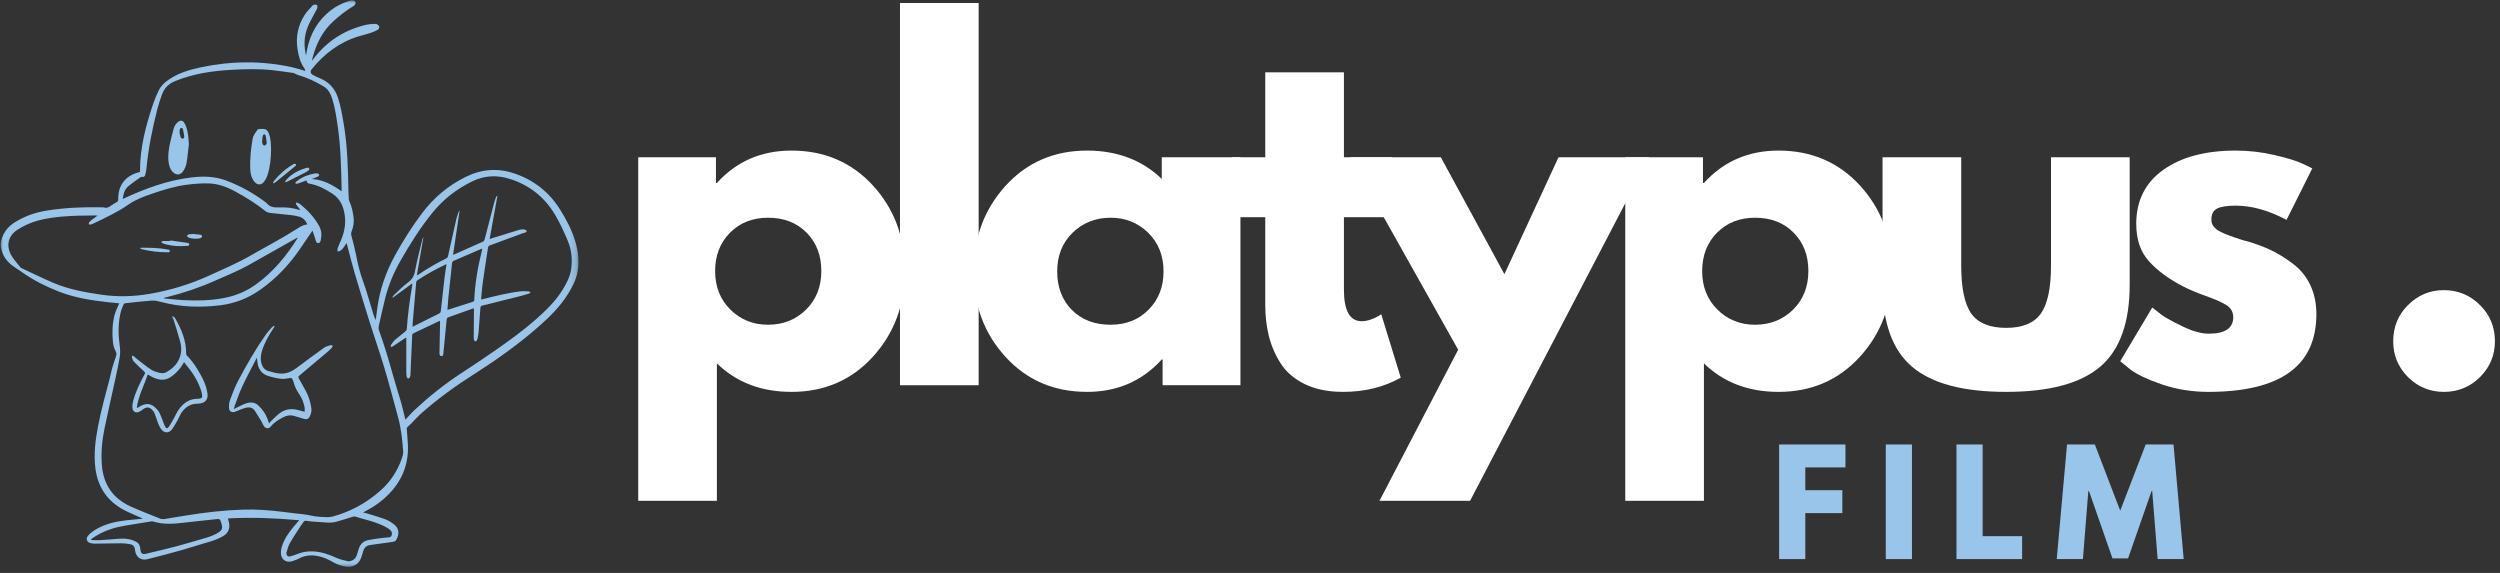
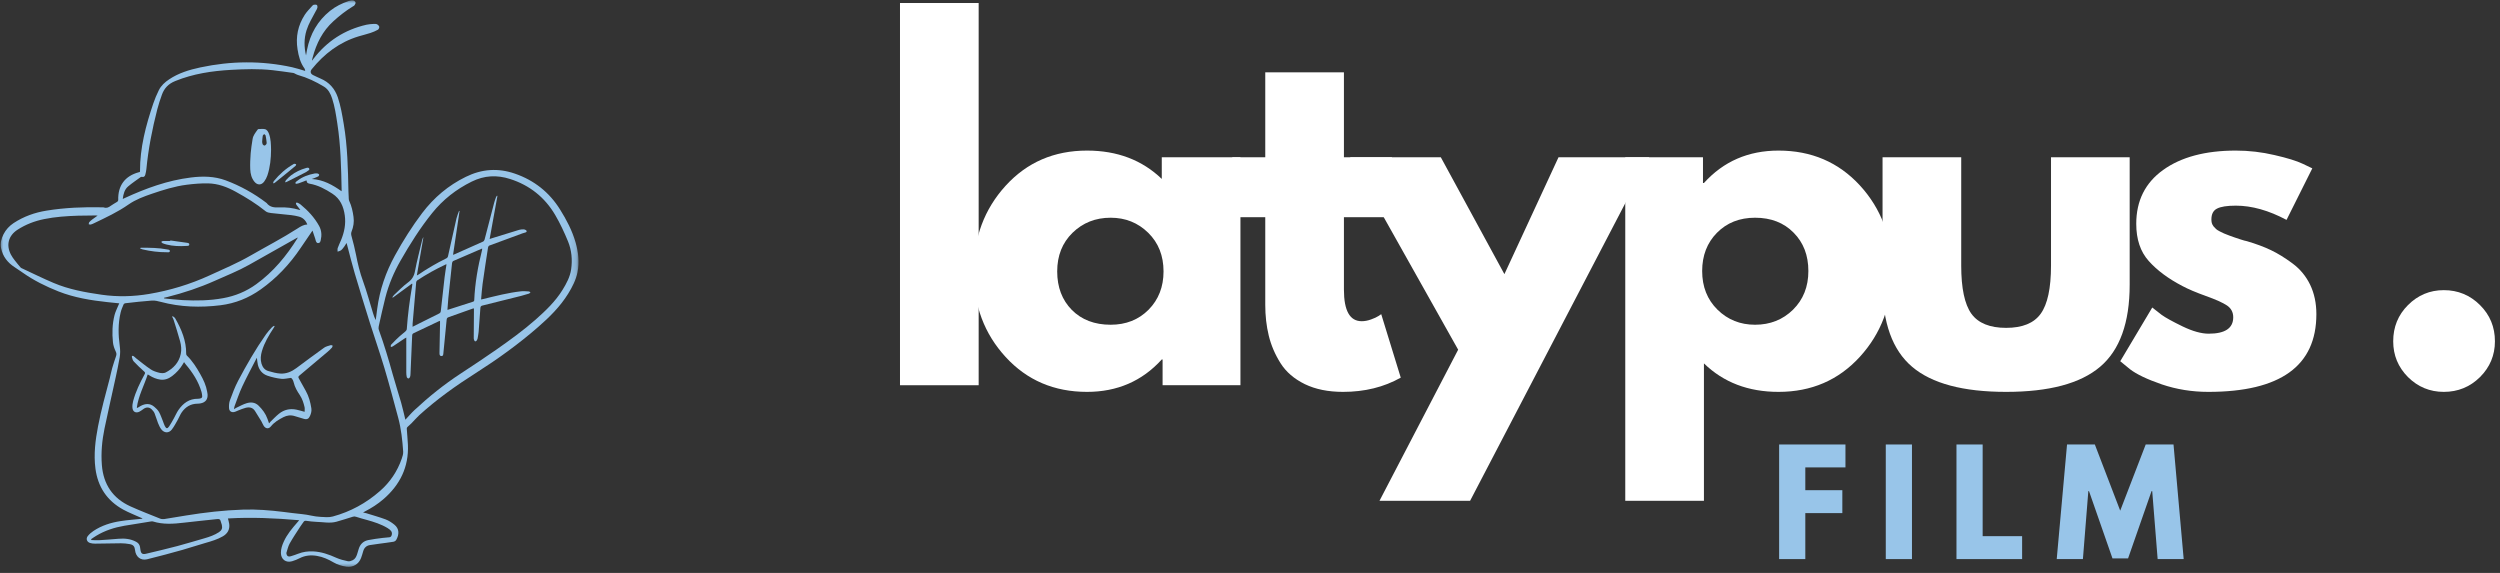
<svg xmlns="http://www.w3.org/2000/svg" width="384" height="88" viewBox="0 0 384 88" fill="none">
  <rect x="0" y="0" width="384" height="88" fill="#333333" stroke="none" />
  <mask id="mask0_3043_6" style="mask-type:luminance" maskUnits="userSpaceOnUse" x="0" y="0" width="89" height="88">
    <path d="M0 0H88.865V87.333H0V0Z" fill="white" />
  </mask>
  <g mask="url(#mask0_3043_6)">
    <path d="M47.943 9.302C48.016 9.208 48.073 9.13 48.131 9.052C50.219 6.318 52.943 4.562 56.297 3.797C56.667 3.713 57.047 3.693 57.427 3.672C57.594 3.661 57.792 3.667 57.927 3.74C58.073 3.818 58.235 3.979 58.256 4.125C58.271 4.266 58.162 4.5 58.042 4.568C57.683 4.771 57.292 4.932 56.901 5.062C56.313 5.255 55.703 5.401 55.105 5.578C52.146 6.474 49.808 8.25 47.886 10.63C47.599 10.984 47.693 11.344 48.11 11.542C48.485 11.719 48.855 11.906 49.24 12.068C50.558 12.625 51.422 13.599 51.886 14.948C52.339 16.281 52.563 17.661 52.797 19.042C53.381 22.469 53.448 25.932 53.521 29.396C53.532 29.781 53.547 30.172 53.573 30.557C53.578 30.667 53.605 30.776 53.646 30.875C54.011 31.651 54.188 32.479 54.302 33.328C54.412 34.104 54.287 34.859 53.995 35.583C53.896 35.833 53.933 36.047 54 36.302C54.256 37.245 54.506 38.188 54.688 39.146C54.948 40.516 55.276 41.854 55.756 43.172C56.349 44.797 56.792 46.479 57.308 48.135C57.412 48.484 57.542 48.828 57.714 49.167C57.787 48.589 57.865 48.016 57.938 47.438C58.318 44.526 59.256 41.802 60.667 39.234C61.917 36.964 63.292 34.781 64.855 32.714C66.657 30.344 68.86 28.479 71.552 27.161C74.021 25.948 76.506 25.776 79.094 26.672C82.052 27.693 84.37 29.531 86.021 32.172C87.016 33.76 87.891 35.422 88.407 37.234C88.834 38.724 89.011 40.25 88.709 41.792C88.469 42.995 87.912 44.073 87.271 45.109C86.037 47.104 84.391 48.724 82.641 50.245C79.651 52.854 76.438 55.161 73.094 57.292C70.032 59.234 67.094 61.328 64.407 63.766C63.985 64.156 63.61 64.604 63.203 65.016C63.006 65.219 62.776 65.401 62.573 65.599C62.516 65.656 62.474 65.76 62.48 65.844C62.532 66.672 62.62 67.5 62.657 68.328C62.797 71.745 61.433 74.484 58.886 76.682C58.016 77.432 57.058 78.042 56.042 78.562C55.964 78.604 55.886 78.651 55.766 78.719C55.964 78.76 56.115 78.786 56.256 78.828C57.25 79.141 58.25 79.417 59.224 79.776C59.703 79.958 60.157 80.255 60.563 80.578C61.355 81.213 61.334 82.078 60.865 82.922C60.787 83.062 60.589 83.188 60.433 83.213C59.714 83.333 58.985 83.417 58.266 83.516C57.782 83.583 57.297 83.641 56.813 83.724C56.287 83.812 55.943 84.135 55.792 84.651C55.683 85.005 55.594 85.365 55.459 85.708C55.078 86.682 54.235 87.172 53.209 87.036C52.5 86.943 51.828 86.734 51.214 86.375C50.422 85.911 49.594 85.536 48.683 85.385C47.756 85.224 46.87 85.307 46.016 85.745C45.651 85.932 45.261 86.094 44.86 86.208C43.912 86.49 43.146 85.906 43.146 84.911C43.146 84.302 43.339 83.734 43.589 83.188C44.094 82.068 44.881 81.146 45.677 80.234C45.756 80.141 45.839 80.047 45.959 79.906C42.271 79.588 38.646 79.422 35.011 79.635C35.084 79.943 35.172 80.208 35.209 80.484C35.318 81.333 34.948 81.963 34.23 82.38C33.396 82.859 32.474 83.135 31.552 83.396C30.381 83.724 29.23 84.125 28.058 84.453C26.24 84.958 24.422 85.463 22.589 85.906C21.599 86.141 20.849 85.516 20.745 84.505C20.683 83.927 20.474 83.672 19.901 83.573C19.469 83.495 19.021 83.448 18.584 83.448C17.256 83.453 15.927 83.495 14.599 83.505C14.349 83.505 14.089 83.479 13.849 83.406C13.344 83.26 13.157 82.75 13.485 82.338C13.724 82.036 14.026 81.771 14.344 81.562C15.61 80.713 17.032 80.271 18.516 80.042C19.568 79.875 20.631 79.807 21.693 79.693C21.761 79.688 21.828 79.677 21.896 79.62C21.792 79.578 21.688 79.536 21.584 79.495C20.703 79.094 19.797 78.745 18.948 78.286C16.438 76.917 15.021 74.781 14.657 71.953C14.375 69.76 14.651 67.609 15.063 65.458C15.542 62.979 16.214 60.552 16.855 58.114C16.99 57.599 17.084 57.073 17.23 56.557C17.412 55.927 17.62 55.302 17.834 54.677C17.917 54.427 17.896 54.229 17.771 53.974C17.568 53.542 17.396 53.062 17.349 52.589C17.203 51.188 17.245 49.781 17.589 48.411C17.73 47.859 18.006 47.339 18.219 46.807C18.245 46.739 18.282 46.677 18.323 46.594C17.714 46.531 17.125 46.474 16.537 46.411C13.959 46.135 11.407 45.719 8.985 44.766C7.047 44 5.188 43.078 3.48 41.875C3.078 41.589 2.667 41.307 2.25 41.042C1.172 40.344 0.427 39.401 0.167 38.13C0.011 37.37 0.198 36.656 0.542 35.979C0.901 35.276 1.427 34.703 2.089 34.266C3.641 33.245 5.349 32.641 7.172 32.349C10 31.891 12.854 31.781 15.714 31.844C15.792 31.849 15.881 31.838 15.954 31.864C16.37 32.01 16.688 31.859 17.016 31.609C17.323 31.375 17.683 31.208 18.006 30.995C18.084 30.943 18.162 30.818 18.162 30.734C18.089 28.516 19.188 27.026 21.334 26.453C21.381 26.443 21.422 26.432 21.48 26.417C21.485 26.38 21.506 26.338 21.506 26.297C21.49 22.698 22.401 19.281 23.537 15.917C23.776 15.208 24.068 14.516 24.401 13.844C24.75 13.146 25.323 12.625 25.974 12.193C27.433 11.213 29.078 10.719 30.776 10.354C35.474 9.354 40.177 9.297 44.875 10.328C45.542 10.474 46.193 10.698 46.881 10.896C46.844 10.771 46.839 10.609 46.761 10.505C46.12 9.63 45.87 8.62 45.703 7.578C45.396 5.672 45.766 3.901 46.802 2.286C47.125 1.781 47.568 1.354 47.964 0.896C48.026 0.823 48.12 0.74 48.203 0.729C48.36 0.714 48.563 0.687 48.672 0.771C48.761 0.844 48.782 1.068 48.75 1.203C48.703 1.391 48.578 1.562 48.485 1.74C47.98 2.698 47.407 3.62 47.078 4.667C46.688 5.937 46.698 7.219 47.006 8.516C47.058 8.229 47.105 7.937 47.157 7.651C47.636 5.24 48.766 3.219 50.698 1.667C51.558 0.979 52.526 0.505 53.558 0.156C53.776 0.083 54.026 0.042 54.25 0.073C54.386 0.088 54.573 0.24 54.61 0.365C54.646 0.49 54.537 0.672 54.453 0.807C54.401 0.891 54.282 0.937 54.188 0.995C53.11 1.651 52.125 2.427 51.193 3.276C49.547 4.771 48.599 6.677 48.032 8.797C47.995 8.937 47.964 9.073 47.927 9.213C47.922 9.229 47.933 9.25 47.943 9.302ZM48 35.417C47.381 36.328 46.776 37.193 46.193 38.068C44.521 40.562 42.5 42.714 40.042 44.458C38.177 45.781 36.131 46.604 33.875 46.885C30.792 47.266 27.724 47.177 24.703 46.37C24.261 46.255 23.792 46.135 23.344 46.167C21.974 46.26 20.61 46.427 19.245 46.578C19.151 46.589 19.021 46.667 18.99 46.745C18.813 47.161 18.625 47.578 18.526 48.016C18.12 49.719 18.157 51.443 18.396 53.161C18.474 53.745 18.48 54.318 18.386 54.88C18.198 55.995 17.959 57.099 17.719 58.198C17.172 60.734 16.584 63.26 16.058 65.797C15.677 67.651 15.495 69.531 15.646 71.432C15.881 74.391 17.313 76.542 20.032 77.776C21.526 78.453 23.063 79.042 24.584 79.656C24.787 79.74 25.032 79.755 25.245 79.724C26.355 79.557 27.459 79.365 28.563 79.182C31.474 78.708 34.396 78.37 37.349 78.276C39.433 78.208 41.506 78.38 43.568 78.635C44.511 78.75 45.453 78.885 46.396 78.969C47.344 79.052 48.25 79.354 49.214 79.391C49.86 79.422 50.495 79.505 51.12 79.333C53.839 78.594 56.24 77.281 58.355 75.427C59.917 74.062 61.032 72.401 61.709 70.448C61.834 70.099 61.953 69.713 61.927 69.349C61.808 67.609 61.62 65.875 61.167 64.182C60.48 61.625 59.802 59.068 59.047 56.531C58.355 54.214 57.552 51.927 56.823 49.62C56.026 47.078 55.24 44.531 54.485 41.979C54.063 40.562 53.714 39.12 53.334 37.688C53.308 37.583 53.276 37.479 53.235 37.318C53.099 37.531 53.011 37.693 52.907 37.833C52.75 38.042 52.599 38.266 52.401 38.427C52.256 38.547 52.042 38.583 51.855 38.656C51.86 38.464 51.813 38.26 51.875 38.094C52.021 37.677 52.224 37.276 52.391 36.87C52.891 35.656 53.141 34.406 52.959 33.083C52.766 31.708 52.266 30.536 51.047 29.745C49.969 29.047 48.86 28.443 47.573 28.219C47.443 28.198 47.297 28.151 47.209 28.068C47.131 27.989 47.12 27.838 47.073 27.703C46.683 27.854 46.282 28.021 45.87 28.156C45.724 28.208 45.443 28.26 45.412 28.208C45.292 27.984 45.532 27.88 45.667 27.771C46.443 27.161 47.349 26.833 48.308 26.651C48.464 26.62 48.636 26.625 48.792 26.651C48.881 26.672 49.006 26.76 49.021 26.833C49.037 26.911 48.964 27.052 48.891 27.094C48.662 27.208 48.412 27.297 48.167 27.396C48.099 27.422 48.026 27.443 47.886 27.495C49.672 27.599 51.089 28.406 52.464 29.375C52.469 29.281 52.474 29.234 52.474 29.193C52.407 25.776 52.339 22.359 51.813 18.969C51.615 17.677 51.427 16.38 51.016 15.13C50.776 14.391 50.422 13.703 49.745 13.297C48.495 12.542 47.183 11.917 45.776 11.521C45.646 11.484 45.526 11.422 45.407 11.364C45.292 11.318 45.193 11.224 45.073 11.208C43.99 11.057 42.912 10.896 41.823 10.776C39.724 10.547 37.615 10.609 35.511 10.729C32.568 10.896 29.683 11.323 26.917 12.448C25.881 12.864 25.219 13.552 24.865 14.562C24.605 15.292 24.355 16.031 24.162 16.781C23.386 19.802 22.782 22.859 22.485 25.974C22.453 26.266 22.391 26.562 22.313 26.849C22.245 27.088 22.094 27.239 21.808 27.167C21.745 27.151 21.657 27.167 21.605 27.203C20.959 27.677 20.282 28.12 19.672 28.641C19.115 29.12 18.953 29.818 18.855 30.536C18.901 30.531 18.922 30.531 18.938 30.526C19.011 30.495 19.084 30.458 19.157 30.422C22.407 28.927 25.735 27.708 29.313 27.266C31.136 27.036 32.933 27.062 34.667 27.703C36.933 28.547 39.026 29.713 40.953 31.182C41.448 31.844 42.146 31.896 42.896 31.859C43.943 31.812 44.974 31.927 45.98 32.239C46.011 32.25 46.052 32.245 46.131 32.245C45.98 32.047 45.855 31.885 45.73 31.719C45.646 31.614 45.552 31.51 45.49 31.396C45.453 31.323 45.469 31.229 45.459 31.146C45.542 31.141 45.636 31.109 45.703 31.141C45.865 31.213 46.032 31.297 46.172 31.411C47.308 32.349 48.308 33.411 49.021 34.714C49.396 35.406 49.443 36.146 49.261 36.901C49.214 37.109 49.151 37.323 48.891 37.339C48.62 37.354 48.558 37.13 48.49 36.932C48.459 36.839 48.443 36.739 48.412 36.646C48.276 36.245 48.146 35.854 48 35.417ZM62.266 64.469C62.74 63.964 63.172 63.448 63.657 62.995C65.865 60.938 68.204 59.057 70.73 57.401C72.573 56.188 74.417 54.979 76.224 53.714C78.297 52.26 80.349 50.781 82.256 49.104C83.808 47.729 85.308 46.307 86.407 44.521C87.016 43.536 87.563 42.521 87.73 41.364C87.938 39.901 87.808 38.438 87.245 37.073C86.672 35.682 86.032 34.307 85.271 33.01C83.677 30.307 81.36 28.458 78.355 27.495C76.334 26.844 74.391 26.938 72.464 27.891C70.073 29.068 68.042 30.661 66.381 32.724C64.532 35.021 62.969 37.505 61.511 40.057C60.495 41.833 59.709 43.703 59.198 45.682C58.823 47.151 58.506 48.635 58.172 50.12C58.131 50.302 58.131 50.521 58.198 50.693C59.011 52.938 59.693 55.219 60.328 57.521C60.724 58.964 61.198 60.385 61.61 61.828C61.855 62.698 62.047 63.578 62.266 64.469ZM14.995 33.114C14.844 33.104 14.756 33.094 14.672 33.094C13.776 33.104 12.881 33.104 11.985 33.13C10.24 33.188 8.5 33.302 6.787 33.651C5.318 33.948 3.938 34.479 2.683 35.292C1.287 36.203 0.912 37.635 1.677 39.109C1.839 39.427 2.058 39.719 2.276 40.005C2.558 40.375 2.855 40.719 3.151 41.073C3.183 41.114 3.23 41.151 3.276 41.172C4.922 41.938 6.547 42.745 8.219 43.453C10.579 44.458 13.084 44.906 15.615 45.271C18.063 45.62 20.49 45.557 22.901 45.151C26.094 44.609 29.177 43.677 32.131 42.328C34.282 41.344 36.459 40.422 38.516 39.239C40.901 37.864 43.355 36.599 45.677 35.109C46.146 34.807 46.615 34.5 47.203 34.489C46.959 33.844 46.526 33.427 45.901 33.266C45.526 33.172 45.146 33.089 44.761 33.047C43.714 32.927 42.657 32.844 41.61 32.719C41.339 32.688 41.026 32.625 40.823 32.464C39.386 31.307 37.834 30.344 36.219 29.458C34.891 28.724 33.485 28.193 31.953 28.167C30.87 28.146 29.771 28.239 28.688 28.375C26.844 28.609 25.073 29.167 23.318 29.766C22.068 30.193 20.834 30.651 19.724 31.422C18.084 32.573 16.266 33.411 14.469 34.276C14.297 34.359 14.125 34.443 13.943 34.489C13.849 34.516 13.729 34.464 13.625 34.443C13.651 34.339 13.646 34.208 13.709 34.13C13.839 33.979 13.99 33.849 14.146 33.729C14.407 33.536 14.672 33.349 14.995 33.114ZM43.98 84.953C44.032 85.391 44.24 85.562 44.672 85.438C45.063 85.328 45.443 85.182 45.823 85.042C46.552 84.76 47.302 84.661 48.078 84.693C49.349 84.75 50.511 85.156 51.657 85.677C52.219 85.927 52.834 86.078 53.438 86.208C53.667 86.255 53.953 86.156 54.177 86.047C54.542 85.87 54.724 85.516 54.849 85.135C54.938 84.849 55.021 84.568 55.11 84.281C55.334 83.573 55.818 83.115 56.532 82.963C57.266 82.807 58.026 82.724 58.771 82.625C59.131 82.578 59.495 82.568 59.849 82.521C59.943 82.505 60.058 82.427 60.099 82.349C60.292 81.974 60.209 81.63 59.881 81.359C59.771 81.266 59.651 81.182 59.526 81.109C58.542 80.516 57.459 80.172 56.36 79.865C55.808 79.708 55.245 79.568 54.698 79.38C54.511 79.312 54.375 79.312 54.193 79.37C53.36 79.635 52.521 79.896 51.683 80.135C50.657 80.422 49.615 80.177 48.584 80.156C48.063 80.146 47.542 80.062 47.021 79.995C46.834 79.974 46.719 80.021 46.62 80.177C46.459 80.427 46.261 80.661 46.105 80.911C45.552 81.771 44.98 82.615 44.485 83.5C44.24 83.943 44.146 84.463 43.98 84.953ZM14 82.812C14.006 82.859 14.016 82.906 14.026 82.948C14.407 82.958 14.792 83.005 15.172 82.979C16.183 82.922 17.188 82.838 18.198 82.755C19.141 82.677 20.052 82.76 20.907 83.219C21.224 83.385 21.427 83.63 21.5 83.979C21.537 84.125 21.547 84.281 21.568 84.432C21.646 85.016 21.855 85.188 22.427 85.057C24.032 84.677 25.641 84.297 27.24 83.875C28.631 83.505 30.011 83.078 31.401 82.682C32.183 82.458 32.948 82.193 33.636 81.74C34.068 81.453 34.193 81.125 34.073 80.62C34.032 80.427 33.938 80.245 33.896 80.052C33.834 79.75 33.657 79.698 33.37 79.729C31.657 79.922 29.938 80.078 28.224 80.286C26.636 80.474 25.058 80.588 23.5 80.099C23.417 80.073 23.318 80.078 23.23 80.088C21.849 80.312 20.464 80.521 19.084 80.76C17.568 81.021 16.12 81.49 14.797 82.286C14.526 82.443 14.266 82.635 14 82.812ZM25.203 45.734C25.209 45.771 25.209 45.802 25.209 45.839C26.172 45.927 27.131 46.047 28.094 46.099C30.157 46.203 32.209 46.177 34.256 45.802C36.131 45.464 37.823 44.771 39.37 43.646C41.995 41.739 44 39.307 45.698 36.583C45.709 36.562 45.714 36.536 45.73 36.479C45.641 36.521 45.584 36.552 45.521 36.583C43.099 37.948 40.672 39.307 38.25 40.682C36.578 41.625 34.792 42.323 33.047 43.109C30.683 44.167 28.235 44.984 25.724 45.614C25.552 45.656 25.381 45.698 25.203 45.734Z" fill="#98C5E9" />
  </g>
  <path d="M42.181 50.13C42.129 50.219 42.077 50.307 42.02 50.396C41.296 51.5 40.618 52.63 40.238 53.911C40.046 54.552 39.973 55.198 40.165 55.854C40.332 56.411 40.66 56.839 41.228 56.995C41.832 57.167 42.452 57.349 43.072 57.38C43.973 57.432 44.78 57.094 45.504 56.552C46.926 55.495 48.343 54.438 49.785 53.406C50.072 53.203 50.457 53.125 50.801 53.016C50.884 52.99 50.999 53.063 51.098 53.089C51.066 53.188 51.061 53.313 50.993 53.386C50.796 53.604 50.582 53.813 50.358 54.005C48.895 55.24 47.431 56.479 45.962 57.708C45.811 57.839 45.796 57.938 45.895 58.115C46.264 58.755 46.618 59.406 46.978 60.057C47.436 60.88 47.676 61.776 47.822 62.698C47.889 63.115 47.785 63.511 47.618 63.886C47.426 64.333 47.155 64.469 46.686 64.339C46.207 64.208 45.733 64.063 45.259 63.911C44.655 63.719 44.082 63.792 43.53 64.078C42.822 64.443 42.139 64.839 41.624 65.479C41.275 65.917 40.816 65.875 40.504 65.406C40.363 65.188 40.28 64.932 40.145 64.708C39.827 64.177 39.499 63.651 39.165 63.125C38.811 62.573 38.285 62.495 37.712 62.646C37.327 62.745 36.962 62.906 36.593 63.047C36.421 63.109 36.264 63.203 36.093 63.255C35.593 63.417 35.197 63.188 35.176 62.661C35.155 62.271 35.186 61.849 35.316 61.49C35.697 60.474 36.066 59.453 36.572 58.495C37.874 56.036 39.259 53.625 40.863 51.344C41.129 50.964 41.457 50.62 41.77 50.271C41.853 50.172 41.988 50.115 42.098 50.042C42.129 50.073 42.155 50.099 42.181 50.13ZM39.457 54.958C39.431 55.005 39.4 55.036 39.384 55.073C38.655 56.5 37.895 57.906 37.218 59.349C36.754 60.339 36.41 61.38 36.025 62.401C35.973 62.521 35.978 62.667 35.947 62.859C36.108 62.755 36.197 62.682 36.301 62.636C36.816 62.396 37.316 62.109 37.853 61.943C38.514 61.734 39.171 61.776 39.718 62.307C40.316 62.891 40.801 63.542 41.082 64.333C41.16 64.552 41.233 64.776 41.327 65.031C41.41 64.932 41.468 64.854 41.535 64.787C41.973 64.37 42.384 63.922 42.853 63.547C43.629 62.927 44.53 62.719 45.509 62.917C45.926 63 46.337 63.136 46.79 63.255C46.79 63.005 46.832 62.755 46.78 62.531C46.629 61.886 46.431 61.261 46.061 60.703C45.65 60.094 45.275 59.458 45.108 58.734C45.03 58.411 44.884 58.161 44.702 58.042C44.15 58.099 43.671 58.24 43.212 58.188C42.493 58.104 41.77 57.943 41.082 57.708C40.29 57.438 39.79 56.828 39.603 56.005C39.53 55.672 39.509 55.328 39.457 54.958Z" fill="#98C5E9" />
  <path d="M26.51 48.573C26.583 48.615 26.666 48.646 26.729 48.703C26.801 48.766 26.88 48.839 26.926 48.922C27.88 50.599 28.614 52.339 28.598 54.318C28.598 54.411 28.624 54.536 28.687 54.599C29.557 55.443 30.192 56.448 30.775 57.49C31.255 58.339 31.661 59.208 31.822 60.177C31.843 60.302 31.869 60.427 31.88 60.552C31.942 61.313 31.583 61.802 30.833 61.953C30.676 61.984 30.51 62.005 30.348 62.005C29.281 62.011 28.479 62.511 27.895 63.365C27.661 63.714 27.51 64.12 27.301 64.49C27.01 64.995 26.744 65.526 26.385 65.984C25.947 66.547 25.26 66.542 24.807 65.984C24.567 65.693 24.411 65.323 24.265 64.969C24.072 64.484 23.942 63.974 23.744 63.49C23.656 63.271 23.489 63.073 23.322 62.901C22.958 62.521 22.489 62.5 22.051 62.807C21.848 62.953 21.645 63.12 21.421 63.229C20.895 63.5 20.416 63.276 20.348 62.682C20.307 62.328 20.359 61.943 20.453 61.594C20.843 60.146 21.494 58.802 22.208 57.495C22.317 57.297 22.307 57.208 22.13 57.052C21.588 56.568 21.057 56.063 20.557 55.531C20.395 55.359 20.312 55.094 20.26 54.854C20.218 54.656 20.348 54.594 20.525 54.708C20.661 54.797 20.765 54.922 20.895 55.026C21.635 55.599 22.354 56.203 23.135 56.724C23.525 56.99 24.015 57.146 24.484 57.261C24.791 57.333 25.192 57.349 25.458 57.208C26.619 56.599 27.484 55.703 27.765 54.365C27.9 53.724 27.838 53.057 27.666 52.432C27.364 51.323 27.01 50.234 26.671 49.141C26.619 48.964 26.52 48.807 26.437 48.641C26.463 48.62 26.489 48.599 26.51 48.573ZM21.015 62.604C21.046 62.62 21.072 62.641 21.104 62.656C21.27 62.557 21.437 62.448 21.609 62.354C22.322 61.974 23.031 61.922 23.682 62.469C23.963 62.703 24.244 62.969 24.421 63.281C24.671 63.719 24.828 64.219 25.025 64.693C25.124 64.943 25.197 65.208 25.322 65.448C25.531 65.854 25.713 65.88 25.968 65.51C26.244 65.104 26.479 64.662 26.723 64.229C26.958 63.813 27.14 63.365 27.411 62.974C28.13 61.938 29.062 61.234 30.4 61.25C30.525 61.255 30.65 61.224 30.775 61.198C30.958 61.161 31.072 61.047 31.057 60.854C31.036 60.641 31.015 60.422 30.958 60.219C30.489 58.594 29.588 57.219 28.51 55.948C28.432 55.854 28.364 55.75 28.27 55.62C28.171 55.776 28.13 55.849 28.093 55.917C27.666 56.646 27.109 57.255 26.442 57.761C25.906 58.167 25.312 58.401 24.619 58.307C24.015 58.224 23.473 57.99 22.963 57.672C22.88 57.62 22.801 57.573 22.692 57.505C22.135 59.234 21.255 60.818 21.015 62.604Z" fill="#98C5E9" />
  <path d="M41.635 23.005C41.625 24.354 41.495 25.667 41.078 26.932C40.964 27.276 40.786 27.614 40.568 27.906C40.135 28.469 39.526 28.463 39.078 27.911C38.625 27.359 38.464 26.677 38.437 25.995C38.401 25.177 38.443 24.349 38.505 23.536C38.562 22.807 38.687 22.088 38.797 21.364C38.88 20.797 39.25 20.37 39.562 19.922C39.594 19.885 39.646 19.833 39.687 19.828C40.026 19.823 40.375 19.766 40.693 19.838C41.031 19.922 41.203 20.25 41.323 20.573C41.614 21.364 41.614 22.198 41.635 23.005ZM40.266 21.776C40.281 21.87 40.281 22.036 40.344 22.167C40.396 22.255 40.531 22.359 40.63 22.354C40.724 22.354 40.839 22.239 40.906 22.151C40.958 22.088 40.969 21.974 40.958 21.891C40.917 21.536 40.875 21.177 40.797 20.828C40.781 20.739 40.651 20.672 40.578 20.594C40.5 20.682 40.38 20.76 40.359 20.859C40.307 21.146 40.297 21.432 40.266 21.776Z" fill="#98C5E9" />
-   <path d="M29.01 22.177C28.896 23.141 28.812 24.115 28.646 25.073C28.578 25.49 28.385 25.906 28.156 26.261C27.729 26.932 27.068 26.964 26.516 26.396C26.109 25.969 25.963 25.432 25.891 24.87C25.76 23.875 25.922 22.901 26.125 21.938C26.276 21.214 26.49 20.505 26.672 19.787C26.787 19.318 27.047 18.953 27.427 18.667C27.682 18.474 28.016 18.484 28.224 18.755C28.385 18.964 28.516 19.214 28.599 19.469C28.901 20.344 28.958 21.25 29.01 22.177ZM27.578 20.375C27.62 20.562 27.656 20.839 27.75 21.083C27.792 21.188 27.963 21.318 28.062 21.307C28.162 21.297 28.318 21.109 28.307 21.016C28.26 20.599 28.177 20.182 28.078 19.776C28.062 19.714 27.906 19.641 27.818 19.646C27.75 19.651 27.651 19.761 27.63 19.839C27.588 19.984 27.594 20.141 27.578 20.375Z" fill="#98C5E9" />
  <path d="M43.801 27.958C43.842 27.865 43.858 27.745 43.926 27.672C44.171 27.422 44.41 27.156 44.686 26.948C45.374 26.427 46.145 26.052 46.978 25.818C47.155 25.766 47.384 25.682 47.493 25.891C47.603 26.115 47.342 26.182 47.217 26.287C47.108 26.38 46.978 26.453 46.853 26.516C45.952 26.974 45.056 27.432 44.15 27.885C44.056 27.932 43.957 27.969 43.863 28.01C43.842 27.995 43.822 27.974 43.801 27.958Z" fill="#98C5E9" />
  <path d="M42.025 28.182C41.999 28.12 41.952 28.062 41.962 28.021C41.989 27.938 42.035 27.854 42.087 27.787C42.926 26.766 43.889 25.896 45.041 25.234C45.093 25.203 45.155 25.151 45.207 25.156C45.306 25.156 45.4 25.198 45.494 25.224C45.468 25.307 45.462 25.422 45.4 25.469C45.02 25.802 44.624 26.115 44.233 26.438C43.577 26.969 42.916 27.5 42.259 28.037C42.197 28.083 42.124 28.12 42.025 28.182Z" fill="#98C5E9" />
-   <path d="M63.271 43.568C62.297 44.286 61.318 45.005 60.339 45.719C60.318 45.698 60.292 45.677 60.266 45.651C60.359 45.531 60.432 45.391 60.542 45.292C61.229 44.651 61.885 43.969 62.635 43.411C63.266 42.948 63.594 42.438 63.74 41.656C64.042 40.031 64.474 38.432 64.854 36.828C64.891 36.682 64.953 36.542 65.042 36.411C64.708 38.349 64.375 40.297 64.026 42.313C64.162 42.24 64.224 42.214 64.281 42.172C65.641 41.245 67.062 40.417 68.537 39.693C68.698 39.615 68.776 39.516 68.818 39.333C69.24 37.401 69.672 35.474 70.115 33.547C70.208 33.151 70.38 32.776 70.51 32.391C70.537 32.396 70.562 32.406 70.588 32.411C70.255 34.646 69.922 36.875 69.588 39.146C69.703 39.104 69.771 39.078 69.833 39.052C71.287 38.406 72.745 37.766 74.193 37.109C74.297 37.063 74.401 36.917 74.432 36.797C74.932 34.911 75.412 33.021 75.906 31.136C75.979 30.844 76.088 30.568 76.188 30.287C76.219 30.203 76.281 30.136 76.333 30.057C76.354 30.068 76.38 30.083 76.406 30.094C76.01 32.286 75.615 34.474 75.208 36.714C75.344 36.667 75.443 36.63 75.542 36.599C76.938 36.167 78.333 35.729 79.734 35.307C79.953 35.24 80.198 35.229 80.432 35.229C80.552 35.229 80.698 35.281 80.797 35.359C80.943 35.474 80.932 35.62 80.75 35.693C80.599 35.755 80.438 35.776 80.281 35.833C78.568 36.458 76.854 37.083 75.151 37.724C75.062 37.761 74.979 37.906 74.963 38.011C74.677 39.875 74.385 41.745 74.125 43.615C74.016 44.391 73.974 45.177 73.896 46C74.026 45.974 74.12 45.953 74.213 45.932C76.135 45.464 78.052 44.964 80.021 44.745C80.422 44.698 80.833 44.745 81.24 44.766C81.323 44.771 81.401 44.849 81.484 44.896C81.412 44.964 81.349 45.068 81.266 45.094C80.859 45.224 80.453 45.344 80.047 45.448C78.068 45.948 76.088 46.443 74.104 46.932C73.885 46.984 73.802 47.083 73.787 47.313C73.708 48.542 73.615 49.766 73.516 50.995C73.49 51.297 73.422 51.599 73.375 51.901C73.37 51.938 73.365 51.974 73.354 52.011C73.287 52.208 73.208 52.453 72.969 52.427C72.88 52.417 72.766 52.125 72.766 51.964C72.766 50.542 72.787 49.125 72.797 47.703C72.802 47.599 72.797 47.495 72.797 47.365C72.708 47.38 72.646 47.386 72.594 47.406C71.359 47.844 70.125 48.292 68.891 48.724C68.688 48.792 68.625 48.906 68.604 49.115C68.448 50.823 68.276 52.531 68.104 54.24C68.088 54.443 68.083 54.703 67.792 54.688C67.505 54.677 67.505 54.417 67.505 54.214C67.526 52.724 67.557 51.234 67.588 49.74C67.588 49.599 67.588 49.453 67.588 49.281C67.5 49.313 67.422 49.333 67.354 49.365C66.083 49.969 64.812 50.578 63.536 51.177C63.365 51.261 63.312 51.365 63.307 51.557C63.229 53.526 63.141 55.495 63.052 57.458C63.047 57.615 63.036 57.776 62.979 57.911C62.943 58.011 62.818 58.136 62.729 58.136C62.641 58.136 62.505 58.005 62.479 57.911C62.427 57.688 62.406 57.448 62.406 57.214C62.401 55.531 62.406 53.849 62.406 52.172C62.406 52.078 62.406 51.99 62.406 51.849C62.297 51.906 62.214 51.948 62.141 51.995C61.536 52.401 60.938 52.807 60.339 53.203C60.25 53.261 60.13 53.271 60.031 53.302C60.036 53.188 60.005 53.042 60.062 52.958C60.26 52.682 60.458 52.391 60.714 52.167C61.219 51.729 61.76 51.333 62.271 50.906C62.375 50.823 62.474 50.672 62.484 50.542C62.635 48.313 62.927 46.099 63.307 43.901C63.323 43.802 63.328 43.703 63.339 43.609C63.312 43.594 63.292 43.583 63.271 43.568ZM68.724 47.594C68.807 47.578 68.838 47.568 68.875 47.557C70.13 47.156 71.38 46.75 72.635 46.349C72.787 46.302 72.838 46.234 72.844 46.089C72.958 43.49 73.406 40.938 74.042 38.417C74.057 38.344 74.057 38.271 74.068 38.188C74.021 38.198 74 38.193 73.984 38.203C72.531 38.823 71.078 39.448 69.635 40.083C69.542 40.12 69.453 40.276 69.438 40.386C69.24 42.182 69.052 43.979 68.865 45.776C68.807 46.37 68.771 46.964 68.724 47.594ZM68.583 40.599C68.521 40.604 68.505 40.599 68.49 40.609C66.963 41.323 65.5 42.136 64.094 43.063C64.01 43.115 63.938 43.245 63.927 43.344C63.74 45.479 63.557 47.609 63.375 49.745C63.365 49.886 63.375 50.026 63.375 50.198C63.464 50.151 63.521 50.12 63.573 50.089C64.854 49.448 66.135 48.797 67.427 48.167C67.615 48.073 67.688 47.979 67.708 47.766C67.896 46.031 68.088 44.297 68.292 42.568C68.37 41.917 68.484 41.266 68.583 40.599Z" fill="#98C5E9" />
+   <path d="M63.271 43.568C62.297 44.286 61.318 45.005 60.339 45.719C60.318 45.698 60.292 45.677 60.266 45.651C60.359 45.531 60.432 45.391 60.542 45.292C61.229 44.651 61.885 43.969 62.635 43.411C63.266 42.948 63.594 42.438 63.74 41.656C64.042 40.031 64.474 38.432 64.854 36.828C64.891 36.682 64.953 36.542 65.042 36.411C64.708 38.349 64.375 40.297 64.026 42.313C64.162 42.24 64.224 42.214 64.281 42.172C65.641 41.245 67.062 40.417 68.537 39.693C68.698 39.615 68.776 39.516 68.818 39.333C69.24 37.401 69.672 35.474 70.115 33.547C70.208 33.151 70.38 32.776 70.51 32.391C70.537 32.396 70.562 32.406 70.588 32.411C70.255 34.646 69.922 36.875 69.588 39.146C69.703 39.104 69.771 39.078 69.833 39.052C71.287 38.406 72.745 37.766 74.193 37.109C74.297 37.063 74.401 36.917 74.432 36.797C74.932 34.911 75.412 33.021 75.906 31.136C75.979 30.844 76.088 30.568 76.188 30.287C76.219 30.203 76.281 30.136 76.333 30.057C76.354 30.068 76.38 30.083 76.406 30.094C76.01 32.286 75.615 34.474 75.208 36.714C75.344 36.667 75.443 36.63 75.542 36.599C76.938 36.167 78.333 35.729 79.734 35.307C79.953 35.24 80.198 35.229 80.432 35.229C80.552 35.229 80.698 35.281 80.797 35.359C80.943 35.474 80.932 35.62 80.75 35.693C80.599 35.755 80.438 35.776 80.281 35.833C78.568 36.458 76.854 37.083 75.151 37.724C75.062 37.761 74.979 37.906 74.963 38.011C74.677 39.875 74.385 41.745 74.125 43.615C74.016 44.391 73.974 45.177 73.896 46C74.026 45.974 74.12 45.953 74.213 45.932C76.135 45.464 78.052 44.964 80.021 44.745C80.422 44.698 80.833 44.745 81.24 44.766C81.323 44.771 81.401 44.849 81.484 44.896C81.412 44.964 81.349 45.068 81.266 45.094C80.859 45.224 80.453 45.344 80.047 45.448C78.068 45.948 76.088 46.443 74.104 46.932C73.885 46.984 73.802 47.083 73.787 47.313C73.708 48.542 73.615 49.766 73.516 50.995C73.49 51.297 73.422 51.599 73.375 51.901C73.37 51.938 73.365 51.974 73.354 52.011C73.287 52.208 73.208 52.453 72.969 52.427C72.88 52.417 72.766 52.125 72.766 51.964C72.766 50.542 72.787 49.125 72.797 47.703C72.802 47.599 72.797 47.495 72.797 47.365C72.708 47.38 72.646 47.386 72.594 47.406C71.359 47.844 70.125 48.292 68.891 48.724C68.688 48.792 68.625 48.906 68.604 49.115C68.448 50.823 68.276 52.531 68.104 54.24C68.088 54.443 68.083 54.703 67.792 54.688C67.505 54.677 67.505 54.417 67.505 54.214C67.526 52.724 67.557 51.234 67.588 49.74C67.588 49.599 67.588 49.453 67.588 49.281C67.5 49.313 67.422 49.333 67.354 49.365C66.083 49.969 64.812 50.578 63.536 51.177C63.365 51.261 63.312 51.365 63.307 51.557C63.229 53.526 63.141 55.495 63.052 57.458C63.047 57.615 63.036 57.776 62.979 57.911C62.943 58.011 62.818 58.136 62.729 58.136C62.641 58.136 62.505 58.005 62.479 57.911C62.427 57.688 62.406 57.448 62.406 57.214C62.401 55.531 62.406 53.849 62.406 52.172C62.406 52.078 62.406 51.99 62.406 51.849C62.297 51.906 62.214 51.948 62.141 51.995C61.536 52.401 60.938 52.807 60.339 53.203C60.25 53.261 60.13 53.271 60.031 53.302C60.036 53.188 60.005 53.042 60.062 52.958C61.219 51.729 61.76 51.333 62.271 50.906C62.375 50.823 62.474 50.672 62.484 50.542C62.635 48.313 62.927 46.099 63.307 43.901C63.323 43.802 63.328 43.703 63.339 43.609C63.312 43.594 63.292 43.583 63.271 43.568ZM68.724 47.594C68.807 47.578 68.838 47.568 68.875 47.557C70.13 47.156 71.38 46.75 72.635 46.349C72.787 46.302 72.838 46.234 72.844 46.089C72.958 43.49 73.406 40.938 74.042 38.417C74.057 38.344 74.057 38.271 74.068 38.188C74.021 38.198 74 38.193 73.984 38.203C72.531 38.823 71.078 39.448 69.635 40.083C69.542 40.12 69.453 40.276 69.438 40.386C69.24 42.182 69.052 43.979 68.865 45.776C68.807 46.37 68.771 46.964 68.724 47.594ZM68.583 40.599C68.521 40.604 68.505 40.599 68.49 40.609C66.963 41.323 65.5 42.136 64.094 43.063C64.01 43.115 63.938 43.245 63.927 43.344C63.74 45.479 63.557 47.609 63.375 49.745C63.365 49.886 63.375 50.026 63.375 50.198C63.464 50.151 63.521 50.12 63.573 50.089C64.854 49.448 66.135 48.797 67.427 48.167C67.615 48.073 67.688 47.979 67.708 47.766C67.896 46.031 68.088 44.297 68.292 42.568C68.37 41.917 68.484 41.266 68.583 40.599Z" fill="#98C5E9" />
  <path d="M26.156 36.932C26.995 37.052 27.833 37.156 28.672 37.286C28.838 37.313 29.094 37.323 29.073 37.563C29.052 37.813 28.797 37.761 28.615 37.776C27.588 37.839 26.573 37.813 25.573 37.557C25.365 37.505 25.156 37.438 24.958 37.354C24.88 37.318 24.828 37.224 24.766 37.151C24.849 37.109 24.927 37.026 25.01 37.021C25.391 37.011 25.771 37.016 26.151 37.016C26.151 36.99 26.151 36.964 26.156 36.932Z" fill="#98C5E9" />
  <path d="M21.556 38.083C21.598 38.068 21.639 38.047 21.681 38.047C23.02 38.052 24.353 38.057 25.676 38.312C25.842 38.344 26.108 38.333 26.087 38.568C26.072 38.812 25.816 38.745 25.645 38.745C24.384 38.75 23.139 38.599 21.915 38.312C21.785 38.281 21.66 38.219 21.535 38.177C21.54 38.141 21.551 38.109 21.556 38.083Z" fill="#98C5E9" />
-   <path d="M29.698 35.938C30 35.969 30.359 36 30.713 36.047C30.875 36.068 31.073 36.125 31.042 36.323C31.021 36.432 30.859 36.568 30.74 36.594C30.135 36.724 29.537 36.688 28.958 36.495C28.849 36.453 28.776 36.307 28.688 36.208C28.802 36.135 28.901 36.021 29.021 35.99C29.224 35.948 29.432 35.958 29.698 35.938Z" fill="#98C5E9" />
  <path d="M283.463 68.272V71.793H277.296V75.293H282.984V78.814H277.296V85.876H273.275V68.272H283.463Z" fill="#98C5E9" />
  <path d="M293.677 68.272V85.876H289.656V68.272H293.677Z" fill="#98C5E9" />
  <path d="M304.535 68.272V82.355H310.597V85.876H300.514V68.272H304.535Z" fill="#98C5E9" />
  <path d="M331.414 85.876L330.581 75.439H330.477L326.872 85.772H324.477L320.872 75.439H320.768L319.935 85.876H315.914L317.497 68.272H321.768L325.664 78.439L329.581 68.272H333.852L335.414 85.876H331.414Z" fill="#98C5E9" />
-   <path d="M134.073 28.484C137.349 32.057 138.99 36.437 138.99 41.63C138.99 46.812 137.349 51.203 134.073 54.796C130.792 58.395 126.625 60.192 121.573 60.192C116.932 60.192 113.115 58.734 110.115 55.817V76.921H98.031V24.151H109.969V28.109H110.115C113.115 24.791 116.932 23.13 121.573 23.13C126.625 23.13 130.792 24.916 134.073 28.484ZM123.802 47.567C125.37 46.015 126.156 44.036 126.156 41.63C126.156 39.213 125.396 37.25 123.885 35.734C122.385 34.208 120.411 33.442 117.969 33.442C115.594 33.442 113.641 34.213 112.115 35.755C110.599 37.296 109.844 39.255 109.844 41.63C109.844 44.036 110.625 46.015 112.198 47.567C113.766 49.109 115.688 49.88 117.969 49.88C120.286 49.88 122.229 49.109 123.802 47.567Z" fill="white" />
  <path d="M138.238 59.172V0.463H150.322V59.172H138.238Z" fill="white" />
  <path d="M154.469 54.838C151.188 51.27 149.553 46.895 149.553 41.713C149.553 36.52 151.188 32.125 154.469 28.526C157.745 24.932 161.912 23.13 166.969 23.13C171.605 23.13 175.433 24.583 178.449 27.484V24.151H190.532V59.171H178.574V55.213H178.449C175.433 58.536 171.605 60.192 166.969 60.192C161.912 60.192 157.745 58.411 154.469 54.838ZM164.74 35.755C163.167 37.296 162.386 39.276 162.386 41.692C162.386 44.109 163.136 46.083 164.636 47.609C166.146 49.125 168.136 49.88 170.594 49.88C172.954 49.88 174.896 49.109 176.428 47.567C177.954 46.015 178.719 44.057 178.719 41.692C178.719 39.276 177.933 37.296 176.365 35.755C174.792 34.213 172.87 33.442 170.594 33.442C168.271 33.442 166.324 34.213 164.74 35.755Z" fill="white" />
  <path d="M194.344 24.151V11.109H206.427V24.151H213.802V33.359H206.427V44.484C206.427 47.724 207.333 49.338 209.156 49.338C209.615 49.338 210.094 49.249 210.594 49.067C211.094 48.89 211.479 48.708 211.76 48.526L212.156 48.255L215.156 58.005C212.573 59.463 209.615 60.192 206.281 60.192C204.016 60.192 202.063 59.796 200.427 59.005C198.786 58.203 197.542 57.13 196.698 55.796C195.849 54.453 195.245 53.041 194.885 51.567C194.521 50.083 194.344 48.499 194.344 46.817V33.359H189.281V24.151H194.344Z" fill="white" />
  <path d="M239.39 24.151H253.327L225.807 76.921H211.89L223.973 53.713L207.369 24.151H221.307L231.077 42.109L239.39 24.151Z" fill="white" />
  <path d="M285.682 28.484C288.958 32.057 290.599 36.437 290.599 41.63C290.599 46.812 288.958 51.203 285.682 54.796C282.401 58.395 278.234 60.192 273.182 60.192C268.542 60.192 264.724 58.734 261.724 55.817V76.921H249.641V24.151H261.578V28.109H261.724C264.724 24.791 268.542 23.13 273.182 23.13C278.234 23.13 282.401 24.916 285.682 28.484ZM275.411 47.567C276.979 46.015 277.766 44.036 277.766 41.63C277.766 39.213 277.005 37.25 275.495 35.734C273.995 34.208 272.021 33.442 269.578 33.442C267.203 33.442 265.25 34.213 263.724 35.755C262.208 37.296 261.453 39.255 261.453 41.63C261.453 44.036 262.234 46.015 263.807 47.567C265.375 49.109 267.297 49.88 269.578 49.88C271.896 49.88 273.839 49.109 275.411 47.567Z" fill="white" />
  <path d="M301.243 24.151V40.797C301.243 44.27 301.764 46.734 302.806 48.192C303.858 49.64 305.639 50.359 308.139 50.359C310.639 50.359 312.41 49.64 313.452 48.192C314.504 46.734 315.035 44.27 315.035 40.797V24.151H327.118V43.734C327.118 49.567 325.603 53.77 322.577 56.338C319.546 58.911 314.733 60.192 308.139 60.192C301.54 60.192 296.728 58.911 293.702 56.338C290.671 53.77 289.16 49.567 289.16 43.734V24.151H301.243Z" fill="white" />
  <path d="M343.42 23.13C345.43 23.13 347.41 23.359 349.357 23.817C351.316 24.265 352.774 24.713 353.732 25.171L355.17 25.859L351.212 33.776C348.472 32.317 345.878 31.588 343.42 31.588C342.055 31.588 341.092 31.744 340.524 32.046C339.951 32.338 339.67 32.895 339.67 33.713C339.67 33.895 339.691 34.078 339.732 34.255C339.785 34.437 339.878 34.609 340.003 34.776C340.139 34.932 340.264 35.062 340.378 35.171C340.503 35.286 340.696 35.411 340.962 35.546C341.238 35.687 341.451 35.791 341.607 35.859C341.774 35.932 342.035 36.036 342.399 36.171C342.758 36.296 343.029 36.395 343.212 36.463C343.404 36.536 343.717 36.64 344.149 36.776C344.576 36.916 344.904 37.005 345.128 37.046C346.545 37.463 347.774 37.921 348.816 38.421C349.868 38.921 350.972 39.604 352.128 40.463C353.295 41.328 354.196 42.416 354.837 43.734C355.472 45.057 355.795 46.562 355.795 48.255C355.795 56.213 350.258 60.192 339.191 60.192C336.691 60.192 334.316 59.807 332.066 59.046C329.816 58.27 328.18 57.494 327.17 56.713L325.67 55.484L330.587 47.234C330.962 47.541 331.441 47.916 332.024 48.359C332.618 48.791 333.691 49.38 335.232 50.13C336.785 50.88 338.128 51.255 339.253 51.255C341.764 51.255 343.024 50.416 343.024 48.734C343.024 47.958 342.701 47.354 342.066 46.921C341.425 46.494 340.342 46.005 338.816 45.463C337.285 44.911 336.092 44.401 335.232 43.942C333.05 42.807 331.321 41.52 330.045 40.088C328.764 38.661 328.128 36.755 328.128 34.38C328.128 30.838 329.503 28.083 332.253 26.109C335.014 24.125 338.738 23.13 343.42 23.13Z" fill="white" />
  <path d="M375.367 44.567C377.544 44.567 379.398 45.333 380.929 46.859C382.455 48.375 383.221 50.229 383.221 52.421C383.221 54.562 382.455 56.395 380.929 57.921C379.398 59.432 377.544 60.192 375.367 60.192C373.226 60.192 371.393 59.432 369.867 57.921C368.351 56.395 367.596 54.562 367.596 52.421C367.596 50.229 368.351 48.375 369.867 46.859C371.393 45.333 373.226 44.567 375.367 44.567Z" fill="white" />
</svg>